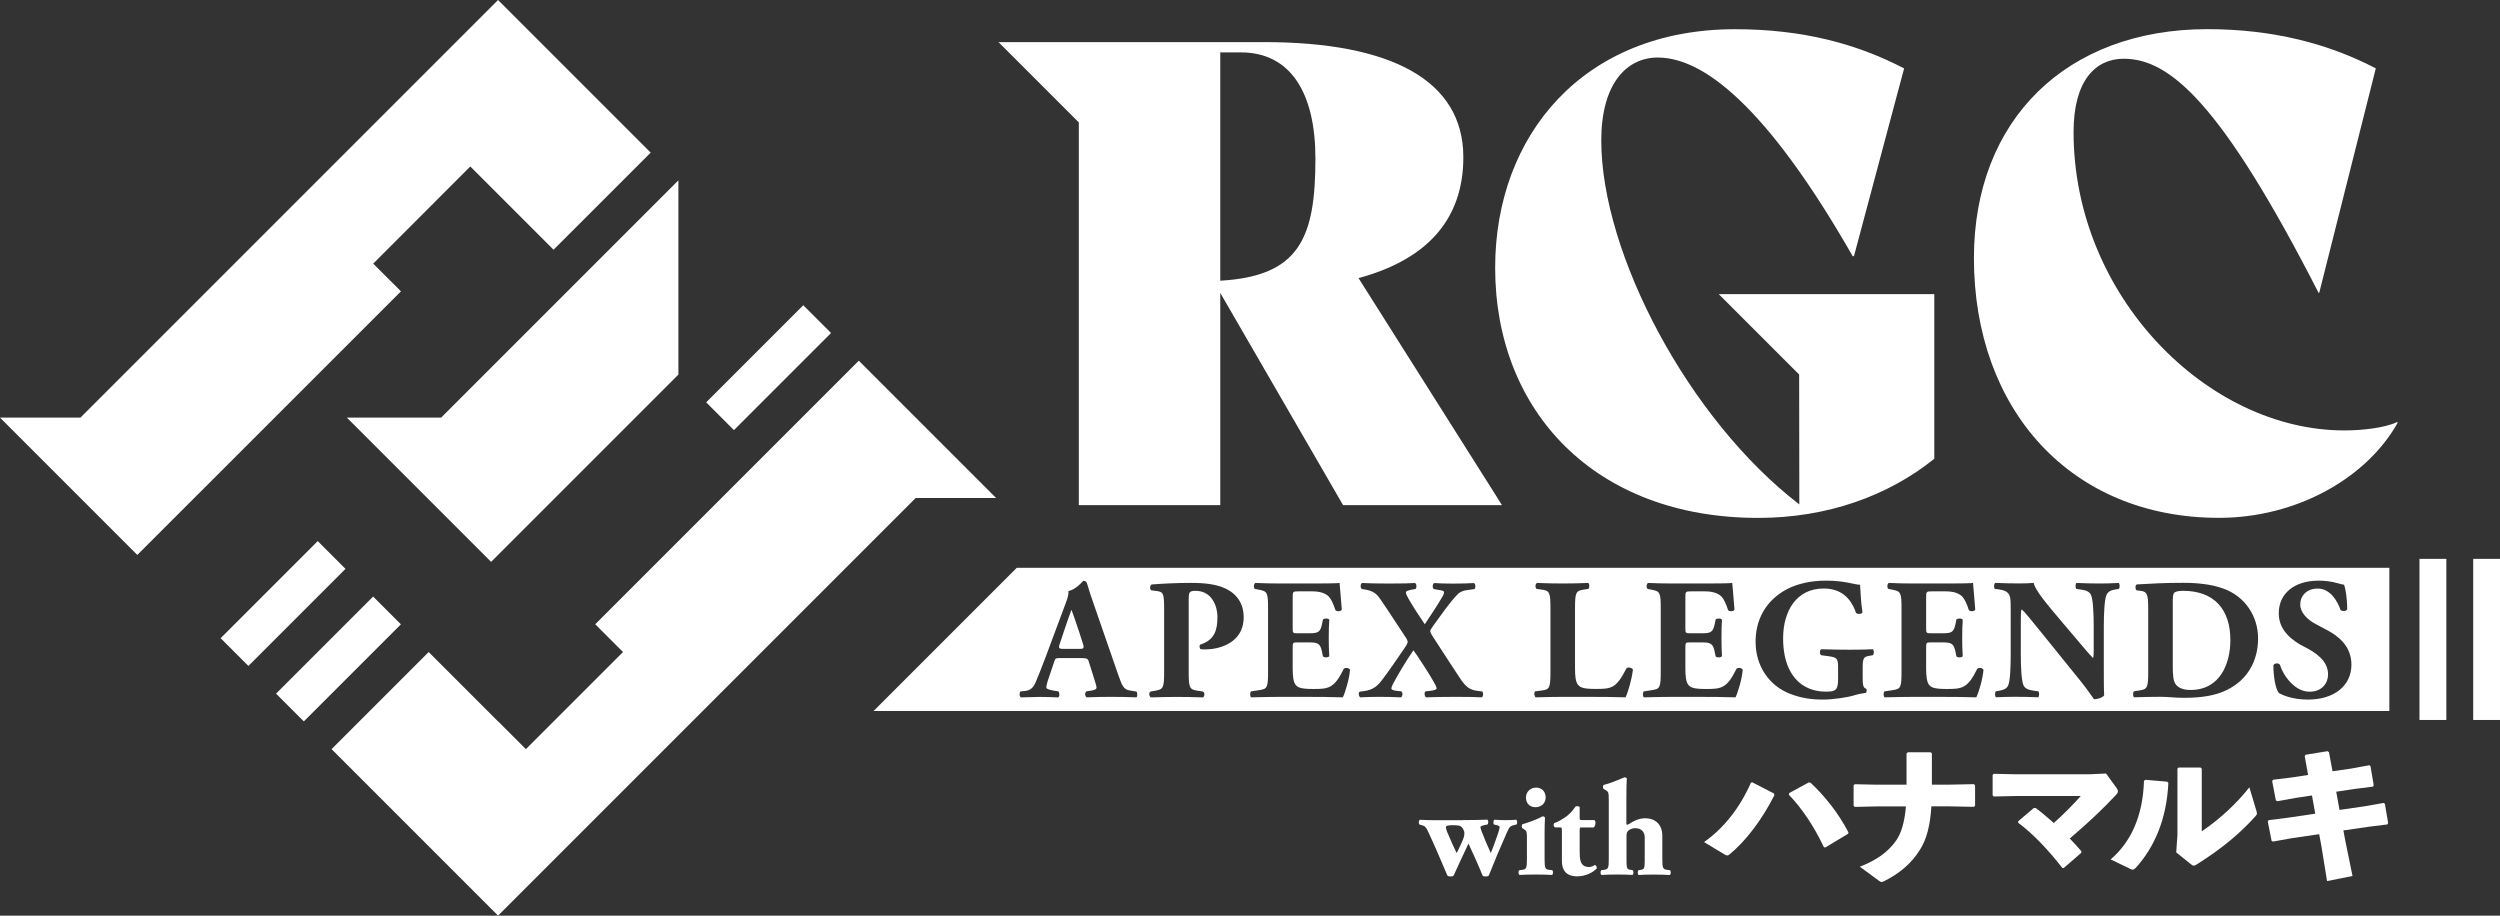
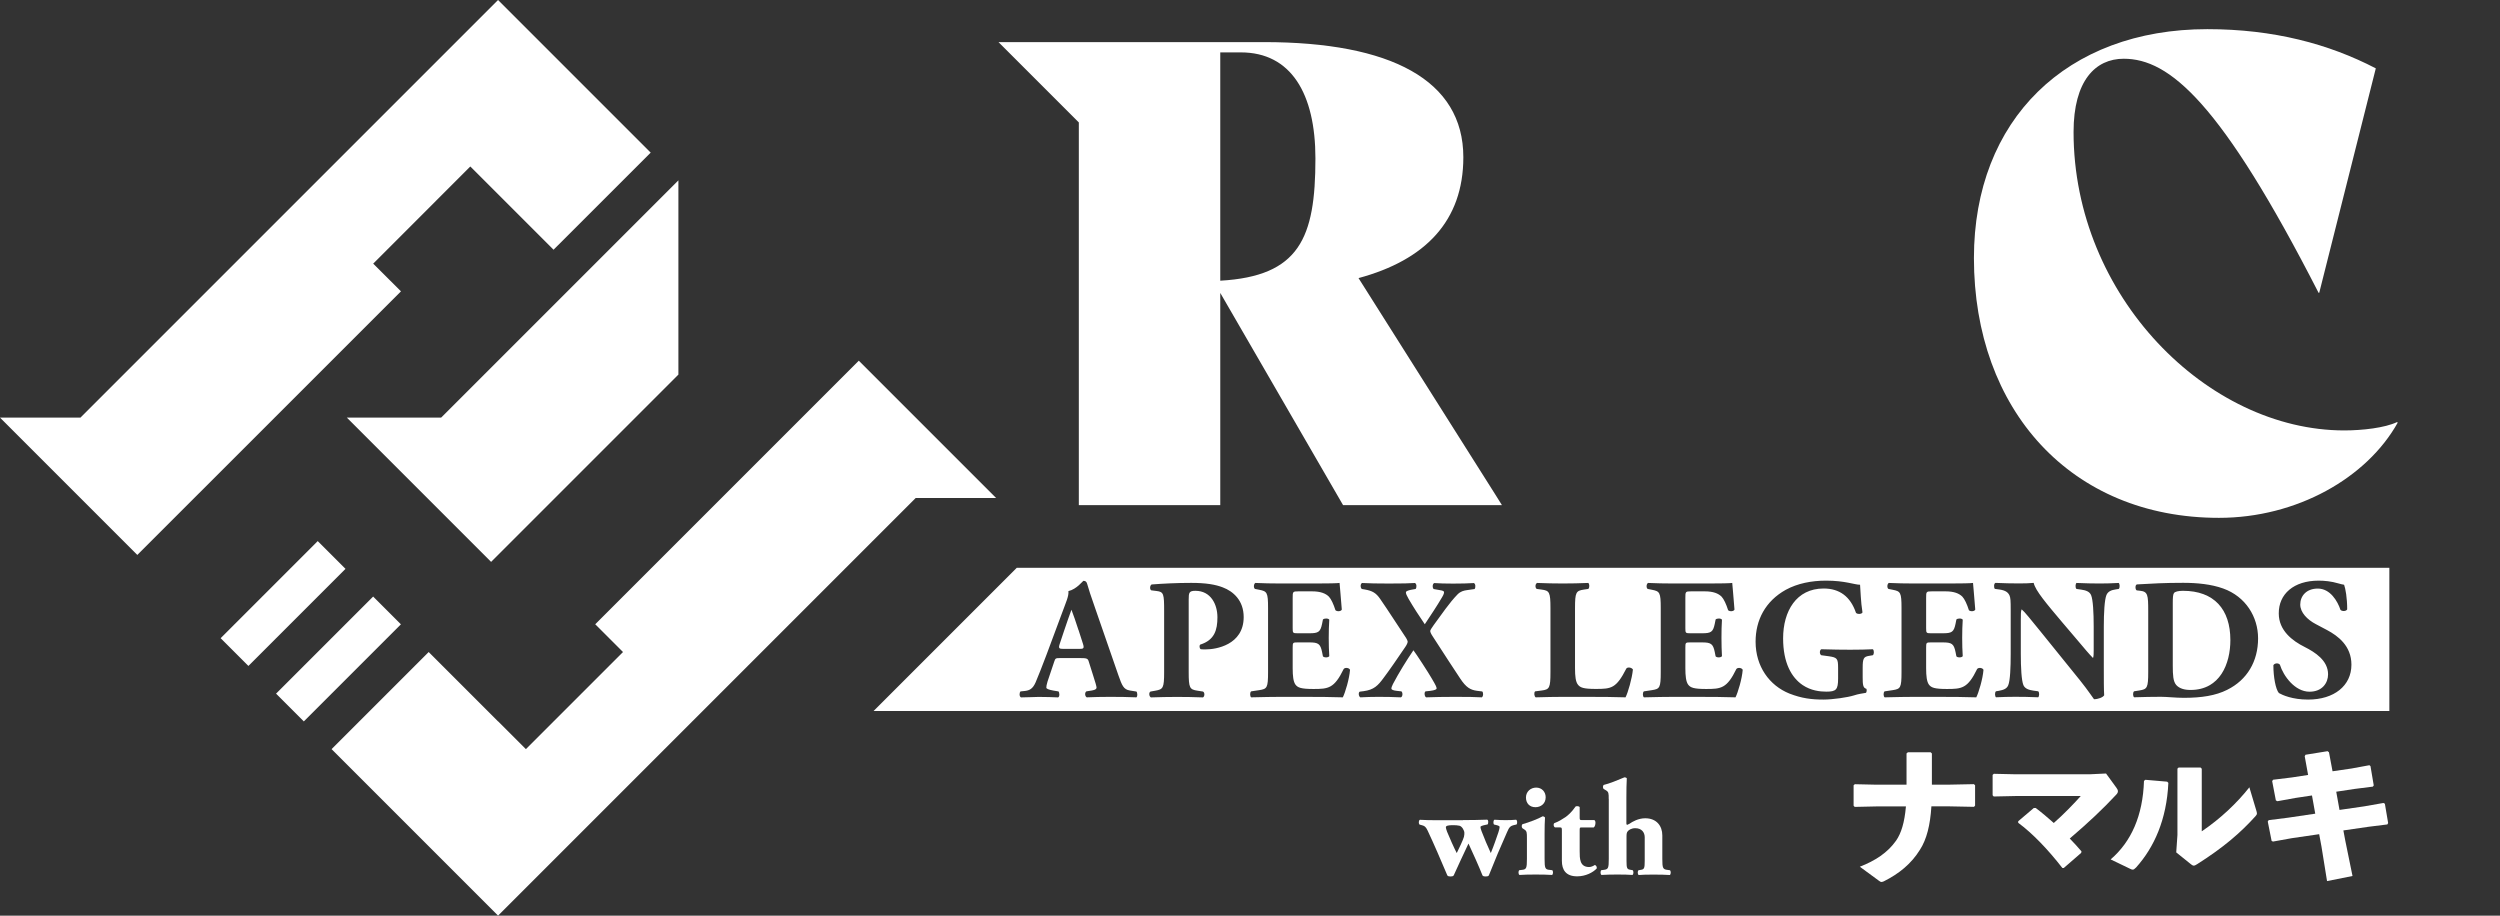
<svg xmlns="http://www.w3.org/2000/svg" id="_レイヤー_2" viewBox="0 0 413.25 151.36">
  <rect x="0" y="0" width="413.25" height="151.36" fill="#333333" stroke="none" />
  <defs>
    <style>.cls-1{fill:#fff;stroke-width:0px;}</style>
  </defs>
  <g id="_饑1">
    <path class="cls-1" d="M241.84,135.56c1.42,0,2.54-.02,3.98-.07.25.02.22.7.07.79l-.34.07c-.52.11-.83.22-.83.34,0,.18.05.31.18.7.4,1.08,1.03,2.54,1.53,3.62.54-1.3.9-2.41,1.26-3.44.13-.4.2-.72.2-.88,0-.11-.18-.22-.56-.31l-.38-.09c-.13-.16-.13-.7.09-.79.74.05,1.28.07,1.84.07.65,0,1.24-.02,1.73-.07.2.09.25.58.07.79l-.31.07c-.74.16-.9.38-1.26,1.21-1.03,2.29-2.07,4.77-3.01,7.15-.14.14-.29.16-.52.16s-.38-.02-.52-.16c-.47-1.21-1.64-3.84-2.32-5.28-.58,1.17-1.93,4.16-2.45,5.28-.14.14-.29.16-.52.16s-.38-.02-.52-.16c-1.08-2.54-2.18-5.13-3.28-7.46-.31-.65-.54-.74-.92-.85l-.41-.11c-.16-.18-.16-.67.07-.79.92.05,1.64.07,2.59.07h4.54ZM241.23,136.49c-.31-.07-.67-.09-1.08-.09-.72,0-1.15.09-1.15.34,0,.13.07.4.2.74.31.79,1.21,2.81,1.6,3.53.31-.61,1.08-2.23,1.19-2.68.07-.29.07-.49.07-.67,0-.36-.38-1.08-.83-1.17Z" />
    <path class="cls-1" d="M255.32,141.95c0,1.57.09,1.78.83,1.84l.43.05c.18.13.18.65-.02.79-.79-.05-1.66-.07-2.7-.07s-1.96.02-2.7.07c-.2-.14-.2-.65-.02-.79l.43-.05c.74-.07.83-.27.83-1.84v-3.4c0-.9,0-1.17-.43-1.44l-.31-.2c-.16-.14-.16-.54,0-.67,1.06-.29,2.65-.9,3.33-1.3.18,0,.31.07.4.2-.05.67-.07,1.66-.07,2.68v4.14ZM255.5,131.79c0,1.08-.83,1.64-1.69,1.64-.99,0-1.57-.67-1.57-1.6,0-.99.79-1.64,1.69-1.64.94,0,1.57.7,1.57,1.6Z" />
    <path class="cls-1" d="M261.43,136.78c-.29,0-.31.02-.31.52v3.37c0,1.26,0,2.65,1.57,2.65.31,0,.67-.16.94-.34.22.07.36.31.31.58-.63.67-1.84,1.3-3.24,1.3-1.87,0-2.52-1.08-2.52-2.56v-5.01c0-.47-.02-.52-.43-.52h-.7c-.25-.09-.31-.54-.13-.7.7-.25,1.33-.65,1.87-1.01.4-.29.97-.76,1.66-1.75.16-.09.56-.07.67.11v1.69c0,.43.02.45.43.45h2c.11.09.18.22.18.43,0,.25-.07.65-.29.79h-2.02Z" />
    <path class="cls-1" d="M265.92,132.06c0-.9,0-1.15-.45-1.42l-.38-.22c-.16-.13-.16-.54,0-.67.94-.22,2.25-.76,3.44-1.26.13,0,.29.05.38.16-.05.92-.07,1.87-.07,3.28v4.14c0,.2.04.27.16.27.02,0,.13-.05.36-.18.49-.34,1.46-.9,2.59-.9,1.89,0,2.83,1.28,2.83,2.83v3.87c0,1.57.09,1.75.9,1.84l.36.05c.18.13.18.65-.02.79-.7-.05-1.64-.07-2.72-.07-.97,0-1.93.02-2.43.07-.2-.14-.2-.65-.02-.79l.41-.07c.52-.09.61-.25.61-1.48v-3.89c0-.79-.47-1.51-1.57-1.51-.63,0-1.08.29-1.26.54-.14.16-.18.43-.18.83v4.02c0,1.24.09,1.39.61,1.48l.4.07c.18.13.18.65-.02.79-.7-.05-1.42-.07-2.5-.07-.92,0-1.87.02-2.63.07-.2-.14-.2-.65-.02-.79l.4-.05c.74-.09.83-.27.83-1.84v-9.89Z" />
-     <path class="cls-1" d="M293.31,131.44c-2.07,4.08-4.69,7.55-7.42,9.79-.15.13-.26.18-.38.18s-.23-.05-.41-.15l-3.42-2.07c3.32-2.3,6.02-5.84,7.75-9.82l.23-.05,3.57,1.84.08.28ZM295.76,131.09l3.24-1.76.28.05c2.37,2.22,4.59,5,6.27,8.21l-.05.23-3.78,2.27-.23-.05c-1.61-3.39-3.52-6.3-5.79-8.67l.05-.28Z" />
    <path class="cls-1" d="M315.17,124.53l.2-.18h3.77l.2.2v5.15h3.01l3.93-.08.2.18v3.37l-.18.2-4.06-.08h-2.98c-.2,3.11-.77,5.43-1.89,7.17-1.45,2.35-3.49,3.98-5.99,5.23-.15.05-.26.1-.36.1-.15,0-.26-.08-.43-.2l-3.16-2.32c2.55-1,4.57-2.3,5.99-4.31.84-1.2,1.4-2.98,1.63-5.66h-4.82l-3.65.08-.18-.2v-3.37l.2-.18,3.6.08h4.95v-5.18Z" />
    <path class="cls-1" d="M336.48,133.54c1.02.77,2.07,1.66,3.01,2.5,1.61-1.4,3.52-3.39,4.46-4.46h-10.64l-3.75.08-.18-.2v-3.37l.2-.18,3.65.08h12.17l2.73-.13,1.71,2.35c.18.23.25.41.25.59s-.08.36-.31.59c-2.19,2.35-4.51,4.54-7.65,7.22.66.66,1.3,1.38,1.94,2.12l-.05.25-2.88,2.5h-.23c-2.37-3.06-4.97-5.76-7.3-7.47v-.26l2.58-2.19h.28Z" />
    <path class="cls-1" d="M348.89,142.06c3.42-2.93,5.33-7.27,5.51-12.98l.23-.18,3.6.31.2.2c-.28,6.07-2.35,10.66-5.33,13.98-.26.25-.38.36-.56.36-.1,0-.23-.03-.41-.13l-3.24-1.56ZM363.96,137.41c3.06-2.07,5.79-4.64,7.86-7.27l1.12,3.75c.08.26.13.43.13.56,0,.18-.08.28-.23.46-2.47,2.73-5.25,5.15-9.64,7.93-.28.18-.43.25-.59.25-.13,0-.23-.08-.41-.2l-2.47-1.99.2-2.88v-10.97l.2-.18h3.62l.2.2v10.33Z" />
    <path class="cls-1" d="M388.73,127.03l2.93-.54.18.15.54,3.19-.15.2-3.01.38-3.04.46.54,3.01,4.08-.59,3.19-.56.23.13.54,3.19-.13.23-3.06.38-4.21.61.31,1.66,1.2,5.87-4.21.84-.92-5.71-.38-2.04-4.52.66-3.11.56-.23-.1-.64-3.21.15-.23,3.24-.41,4.46-.66-.54-3.01-2.73.41-2.98.54-.26-.13-.61-3.19.15-.23,3.11-.38,2.68-.41-.56-3.09.13-.25,3.65-.59.23.18.59,3.14,3.16-.46Z" />
    <path class="cls-1" d="M224.56,45.97c11.05-2.98,17.33-9.46,17.33-19.98,0-12.76-12.01-19.03-32.95-19.03h-43.89l13.28,13.28v63.26h23.38v-35.08l20.3,35.08h26.26l-1.06-1.7-22.64-35.82ZM201.71,46.39V8.66h3.4c8.29,0,12.33,6.8,12.33,17.54,0,13.18-2.66,19.45-15.73,20.2Z" />
    <path class="cls-1" d="M396.23,69.77c-2.02.96-5.74,1.38-8.72,1.38-22.64,0-44.75-22.22-44.75-49.32,0-8.5,3.61-12.12,8.29-12.12,7.55,0,16.05,7.12,32.21,38.69h.11l9.35-37.1c-7.76-4.04-16.9-6.48-27.85-6.48-23.28,0-38.58,14.99-38.58,37.84,0,25.09,16.05,42.94,40.5,42.94,12.86,0,24.45-6.59,29.55-15.73l-.11-.11Z" />
-     <path class="cls-1" d="M287.86,48.62h-3.75l13.29,13.29.03,21.47c-18.28-14.03-32.74-41.45-32.74-60.16,0-9.35,4.15-13.71,9.35-13.71,8.61,0,19.45,10.52,32.21,32.84h.21l8.29-31.04c-7.76-4.04-16.69-6.48-27.95-6.48-25.09,0-39.65,17.54-39.65,39.43,0,23.7,16.48,41.35,43.47,41.35,11.37,0,21.47-3.61,29.12-9.78v-27.21h-31.89Z" />
-     <rect class="cls-1" x="399.94" y="92.38" width="4.44" height="26.63" />
-     <rect class="cls-1" x="408.82" y="92.38" width="4.44" height="26.63" />
    <path class="cls-1" d="M178.27,104.14c-.4-1.22-.91-2.76-1.16-3.35-.23.65-.8,2.19-1.22,3.49l-.71,2.13c-.26.77-.11.85.6.85h2.67c.65,0,.8-.08.57-.82l-.74-2.3Z" />
    <path class="cls-1" d="M360.84,97.66c-.77,0-1.31.14-1.48.37-.17.23-.2.77-.2,1.65v10.37c0,1.56.06,2.58.57,3.18.51.57,1.33.82,2.36.82,4.91,0,6.59-4.37,6.59-8.24,0-5.11-2.7-8.15-7.84-8.15Z" />
    <path class="cls-1" d="M168.07,93.86h0s-23.67,23.67-23.67,23.67h23.67s226.89,0,226.89,0v-23.67h-226.89ZM187.84,115.27c-1.36-.06-2.9-.08-4.37-.08s-2.53.03-3.83.08c-.31-.17-.37-.77-.06-.99l.91-.14c.65-.11.77-.31.77-.48,0-.2-.2-.88-.54-1.93l-.77-2.44c-.14-.45-.37-.51-1.36-.51h-3.38c-.68,0-.77.03-.94.57l-1.11,3.3c-.17.57-.2.8-.2,1.02,0,.17.37.34,1.16.48l.85.14c.17.2.23.85-.06.99-.99-.06-2.02-.06-3.21-.08-.97,0-1.62.08-2.93.08-.31-.17-.28-.77-.08-.99l.77-.08c.68-.09,1.25-.31,1.73-1.42.48-1.14,1.02-2.5,1.79-4.54l2.58-6.93c.65-1.79,1.14-2.78,1.05-3.61,1.36-.31,2.41-1.7,2.47-1.7.37,0,.54.14.65.57.23.82.57,1.88,1.28,3.89l3.86,11.14c.6,1.7.85,2.36,1.9,2.53l1.08.17c.17.14.23.82-.03.99ZM199.4,107.35c-.34,0-.6,0-.91-.03-.23-.14-.28-.6-.09-.77,2.36-.74,2.84-2.41,2.84-4.52s-1.08-4.37-3.64-4.37c-1.05,0-1.11.31-1.11,1.45v11.99c0,2.64.17,2.87,1.45,3.07l.91.14c.31.14.31.8,0,.97-1.59-.06-2.98-.08-4.35-.08s-2.73.03-4.26.08c-.31-.17-.37-.82-.06-.97l.8-.14c1.28-.23,1.45-.43,1.45-3.07v-10.06c0-2.87-.06-3.21-1.25-3.35l-.88-.11c-.26-.14-.26-.77.06-.97,1.87-.14,4.09-.26,6.56-.26s4.01.28,5.2.74c1.73.65,3.46,2.16,3.46,4.91,0,4.66-4.69,5.34-6.19,5.34ZM221.96,115.27c-1.51-.06-4.23-.08-6.56-.08h-3.69c-1.36,0-2.76.03-4.89.08-.23-.17-.23-.85,0-.99l1.34-.2c1.28-.2,1.45-.37,1.45-2.98v-10.6c0-2.58-.17-2.76-1.45-3.01l-.71-.14c-.26-.17-.23-.82.06-.99,1.33.06,2.73.09,4.09.09h6.02c1.82,0,3.44-.03,3.81-.09.03.45.23,2.5.37,4.4-.11.31-.77.37-1.05.11-.31-.99-.71-1.85-1.08-2.24-.54-.54-1.39-.88-2.78-.88h-2.27c-.94,0-.94.06-.94,1.11v4.97c0,.8.03.85.8.85h1.96c1.48,0,1.82-.2,2.1-1.56l.14-.71c.2-.23.91-.23,1.05.03-.06.91-.09,1.93-.09,3.01s.03,2.1.09,3.01c-.14.26-.85.28-1.05.03l-.14-.71c-.28-1.36-.63-1.59-2.1-1.59h-1.96c-.77,0-.8.03-.8.88v3.38c0,1.31.11,2.22.45,2.7.37.51.91.74,2.98.74,2.47,0,3.44-.09,5-3.3.23-.31.94-.2,1.05.14-.11,1.48-.8,3.78-1.19,4.54ZM244.94,115.27c-1.25-.06-2.13-.08-4.43-.08-1.96,0-3.24.03-4.77.08-.26-.11-.37-.85-.09-.99l.77-.08c.71-.09,1.05-.23,1.05-.4,0-.23-.11-.48-.82-1.68-.43-.77-2.58-4.09-3.01-4.63-1.11,1.62-2.44,3.78-3.38,5.57-.2.4-.26.6-.26.77s.31.31.91.37l.74.08c.26.2.23.88-.08.99-1.25-.06-2.53-.08-3.72-.08-.94,0-2.13.03-2.98.08-.28-.14-.37-.77-.11-.94l.65-.08c1.7-.23,2.36-.91,3.3-2.19.82-1.08,2.36-3.3,3.58-5.11.26-.37.4-.71.4-.88,0-.11-.14-.48-.51-.99-.94-1.39-2.73-4.2-4.06-6.11-.65-.94-1.25-1.31-2.53-1.53l-.48-.08c-.26-.23-.26-.82.03-.99.91.06,2.7.09,4.43.09,2.3,0,3.44-.03,4.32-.09.31.14.31.77.11.99l-.63.11c-.45.08-.97.23-.97.43,0,.26.11.51.45,1.11.77,1.33,1.79,2.9,2.67,4.18,1.05-1.59,1.99-2.98,2.87-4.49.31-.51.31-.71.31-.85,0-.09-.2-.23-.57-.28l-1.14-.2c-.23-.2-.23-.85.09-.99.88.06,1.79.09,3.12.09s2.53-.03,3.44-.09c.28.14.31.74.11.99l-1.19.17c-.6.08-1.11.2-1.62.71-1.36,1.39-2.61,3.27-3.95,5.08-.28.4-.57.82-.57.97s.11.45.4.88c2.13,3.3,3.52,5.43,4.54,6.96.99,1.51,1.7,1.9,2.78,2.05l.88.11c.2.2.2.8-.09.99ZM268.71,115.27c-1.5-.06-4.23-.08-6.56-.08h-3.81c-1.31,0-2.73.03-4.49.08-.26-.17-.31-.82-.09-.99l1.08-.14c1.28-.17,1.45-.4,1.45-3.04v-10.57c0-2.64-.17-2.9-1.45-3.07l-.82-.11c-.28-.17-.28-.82.06-.99,1.48.06,2.9.09,4.26.09s2.78-.03,4.2-.09c.23.17.23.82,0,.99l-.74.11c-1.28.2-1.45.43-1.45,3.07v9.94c0,1.33.11,2.24.48,2.7.37.48.88.71,2.95.71,2.59,0,3.38-.09,5.06-3.38.23-.28.88-.17,1.08.17-.14,1.48-.82,3.83-1.22,4.6ZM286.88,115.27c-1.51-.06-4.23-.08-6.56-.08h-3.69c-1.36,0-2.76.03-4.89.08-.23-.17-.23-.85,0-.99l1.33-.2c1.28-.2,1.45-.37,1.45-2.98v-10.6c0-2.58-.17-2.76-1.45-3.01l-.71-.14c-.26-.17-.23-.82.06-.99,1.34.06,2.73.09,4.09.09h6.02c1.82,0,3.44-.03,3.81-.09.03.45.23,2.5.37,4.4-.11.31-.77.37-1.05.11-.31-.99-.71-1.85-1.08-2.24-.54-.54-1.39-.88-2.78-.88h-2.27c-.94,0-.94.06-.94,1.11v4.97c0,.8.03.85.8.85h1.96c1.48,0,1.82-.2,2.1-1.56l.14-.71c.2-.23.91-.23,1.05.03-.06.91-.08,1.93-.08,3.01s.03,2.1.08,3.01c-.14.26-.85.28-1.05.03l-.14-.71c-.28-1.36-.63-1.59-2.1-1.59h-1.96c-.77,0-.8.03-.8.88v3.38c0,1.31.11,2.22.45,2.7.37.51.91.74,2.98.74,2.47,0,3.44-.09,5-3.3.23-.31.94-.2,1.05.14-.11,1.48-.8,3.78-1.19,4.54ZM309.57,108.31l-.65.11c-.85.14-1.02.43-1.02,1.96v1.59c0,1.19.06,1.76.6,1.88.11.11.08.6-.08.68-.48.09-1.22.17-1.99.43-.99.31-3.44.68-5.03.68-1.93,0-3.58-.2-5.6-.99-3.32-1.33-5.6-4.49-5.6-8.58,0-3.55,1.59-6.68,5-8.58,1.93-1.05,4.23-1.51,6.65-1.51,3.15,0,4.72.68,5.62.68.08.85.11,2.84.4,4.57-.11.31-.88.34-1.08.06-.91-2.67-2.7-4.01-5.34-4.01-4.52,0-6.7,3.75-6.7,8.24,0,4.06,1.39,6.48,3.24,7.73,1.36.91,2.84,1.08,3.89,1.08,1.62,0,1.96-.31,1.96-2.16v-1.79c0-1.53-.17-1.7-1.53-1.9l-1.25-.17c-.31-.17-.31-.82,0-.99,2.02.06,3.41.08,4.8.08s2.76-.03,3.72-.08c.23.17.23.82,0,.99ZM326.67,115.27c-1.51-.06-4.23-.08-6.56-.08h-3.69c-1.36,0-2.76.03-4.89.08-.23-.17-.23-.85,0-.99l1.34-.2c1.28-.2,1.45-.37,1.45-2.98v-10.6c0-2.58-.17-2.76-1.45-3.01l-.71-.14c-.26-.17-.23-.82.06-.99,1.33.06,2.73.09,4.09.09h6.02c1.82,0,3.44-.03,3.81-.09.03.45.23,2.5.37,4.4-.11.31-.77.37-1.05.11-.31-.99-.71-1.85-1.08-2.24-.54-.54-1.39-.88-2.78-.88h-2.27c-.94,0-.94.06-.94,1.11v4.97c0,.8.03.85.8.85h1.96c1.48,0,1.82-.2,2.1-1.56l.14-.71c.2-.23.91-.23,1.05.03-.06.91-.09,1.93-.09,3.01s.03,2.1.09,3.01c-.14.26-.85.28-1.05.03l-.14-.71c-.28-1.36-.62-1.59-2.1-1.59h-1.96c-.77,0-.8.03-.8.88v3.38c0,1.31.11,2.22.45,2.7.37.51.91.74,2.98.74,2.47,0,3.44-.09,5-3.3.23-.31.94-.2,1.05.14-.11,1.48-.8,3.78-1.19,4.54ZM350.23,97.35l-.51.08c-.74.11-1.28.34-1.53.94-.31.77-.43,2.9-.43,5.2v6.79c0,1.85,0,3.64.06,4.57-.2.34-.99.65-1.68.65-.03,0-.97-1.45-2.3-3.1l-6.56-8.12c-1.65-2.02-2.58-3.21-3.1-3.64-.14.28-.14.77-.14,1.82v5.51c0,2.3.11,4.43.43,5.2.26.6.91.8,1.65.91l.8.11c.23.23.17.82,0,.99-1.53-.06-2.67-.08-3.81-.08-1.05,0-2.1.03-3.18.08-.17-.17-.23-.77,0-.99l.48-.08c.77-.14,1.33-.34,1.56-.94.31-.77.4-2.9.4-5.2v-7.22c0-1.56-.03-2.02-.2-2.41-.23-.48-.62-.82-1.62-.97l-.8-.11c-.2-.23-.17-.91.11-.99,1.33.06,2.76.09,3.92.09.97,0,1.79-.03,2.39-.09.28,1.28,2.13,3.44,4.69,6.48l2.39,2.81c1.25,1.48,2.07,2.47,2.73,3.13.11-.28.11-.77.11-1.28v-3.92c0-2.3-.11-4.43-.43-5.2-.26-.6-.88-.8-1.65-.91l-.77-.11c-.23-.23-.17-.82,0-.99,1.53.06,2.64.09,3.81.09,1.05,0,2.07-.03,3.18-.09.17.17.23.77,0,.99ZM368.17,114.02c-1.93.97-4.26,1.33-7.19,1.33-1.33,0-2.76-.17-3.78-.17-1.36,0-2.81.03-4.43.08-.23-.17-.23-.85,0-.99l.88-.14c1.28-.2,1.45-.43,1.45-3.04v-10.06c0-2.7-.06-3.24-1.36-3.38l-.54-.06c-.28-.14-.28-.97.06-.99,2.39-.14,4.6-.26,7.61-.26,2.33,0,4.66.23,6.62.94,3.72,1.33,5.77,4.69,5.77,8.24,0,3.81-1.82,6.87-5.08,8.49ZM381.53,115.64c-2.61,0-4.23-.74-4.83-1.08-.54-.63-.91-2.67-.91-4.6.2-.37.85-.4,1.08-.08.57,1.85,2.47,4.46,4.89,4.46,2.1,0,3.07-1.45,3.07-2.87,0-2.3-2.16-3.66-3.86-4.52-2.05-1.02-4.29-2.73-4.29-5.54-.03-3.21,2.47-5.43,6.59-5.43.94,0,2.1.11,3.24.45.37.11.63.17.97.23.23.63.51,2.16.51,4.06-.14.34-.85.37-1.11.09-.48-1.45-1.7-3.52-3.75-3.52-1.88,0-2.9,1.22-2.9,2.64,0,1.31,1.16,2.5,2.58,3.24l1.87.99c1.76.94,4.01,2.59,4.01,5.71,0,3.49-2.87,5.77-7.16,5.77Z" />
-     <rect class="cls-1" x="115.7" y="57.53" width="22.7" height="6.49" transform="translate(-5.76 107.64) rotate(-45)" />
    <path class="cls-1" d="M52.52,89.44l-16.05,16.05,4.59,4.59,16.05-16.05-4.59-4.59ZM50.22,119.25l16.05-16.05-4.59-4.59-16.05,16.05,4.59,4.59ZM82.33,119.25l-11.47-11.47-16.05,16.05,11.47,11.47,16.05,16.05,69.03-69.03h13.3l-22.7-22.7-43.57,43.57,4.59,4.59-16.05,16.05-4.59-4.59" />
    <polyline class="cls-1" points="107.56 25.23 82.33 0 13.3 69.03 0 69.03 22.7 91.73 66.28 48.16 61.69 43.58 77.74 27.52 91.5 41.28 107.56 25.23" />
    <path class="cls-1" d="M112.14,29.81l-39.22,39.22h-15.59l23.85,23.85,30.96-30.96V29.81" />
  </g>
</svg>